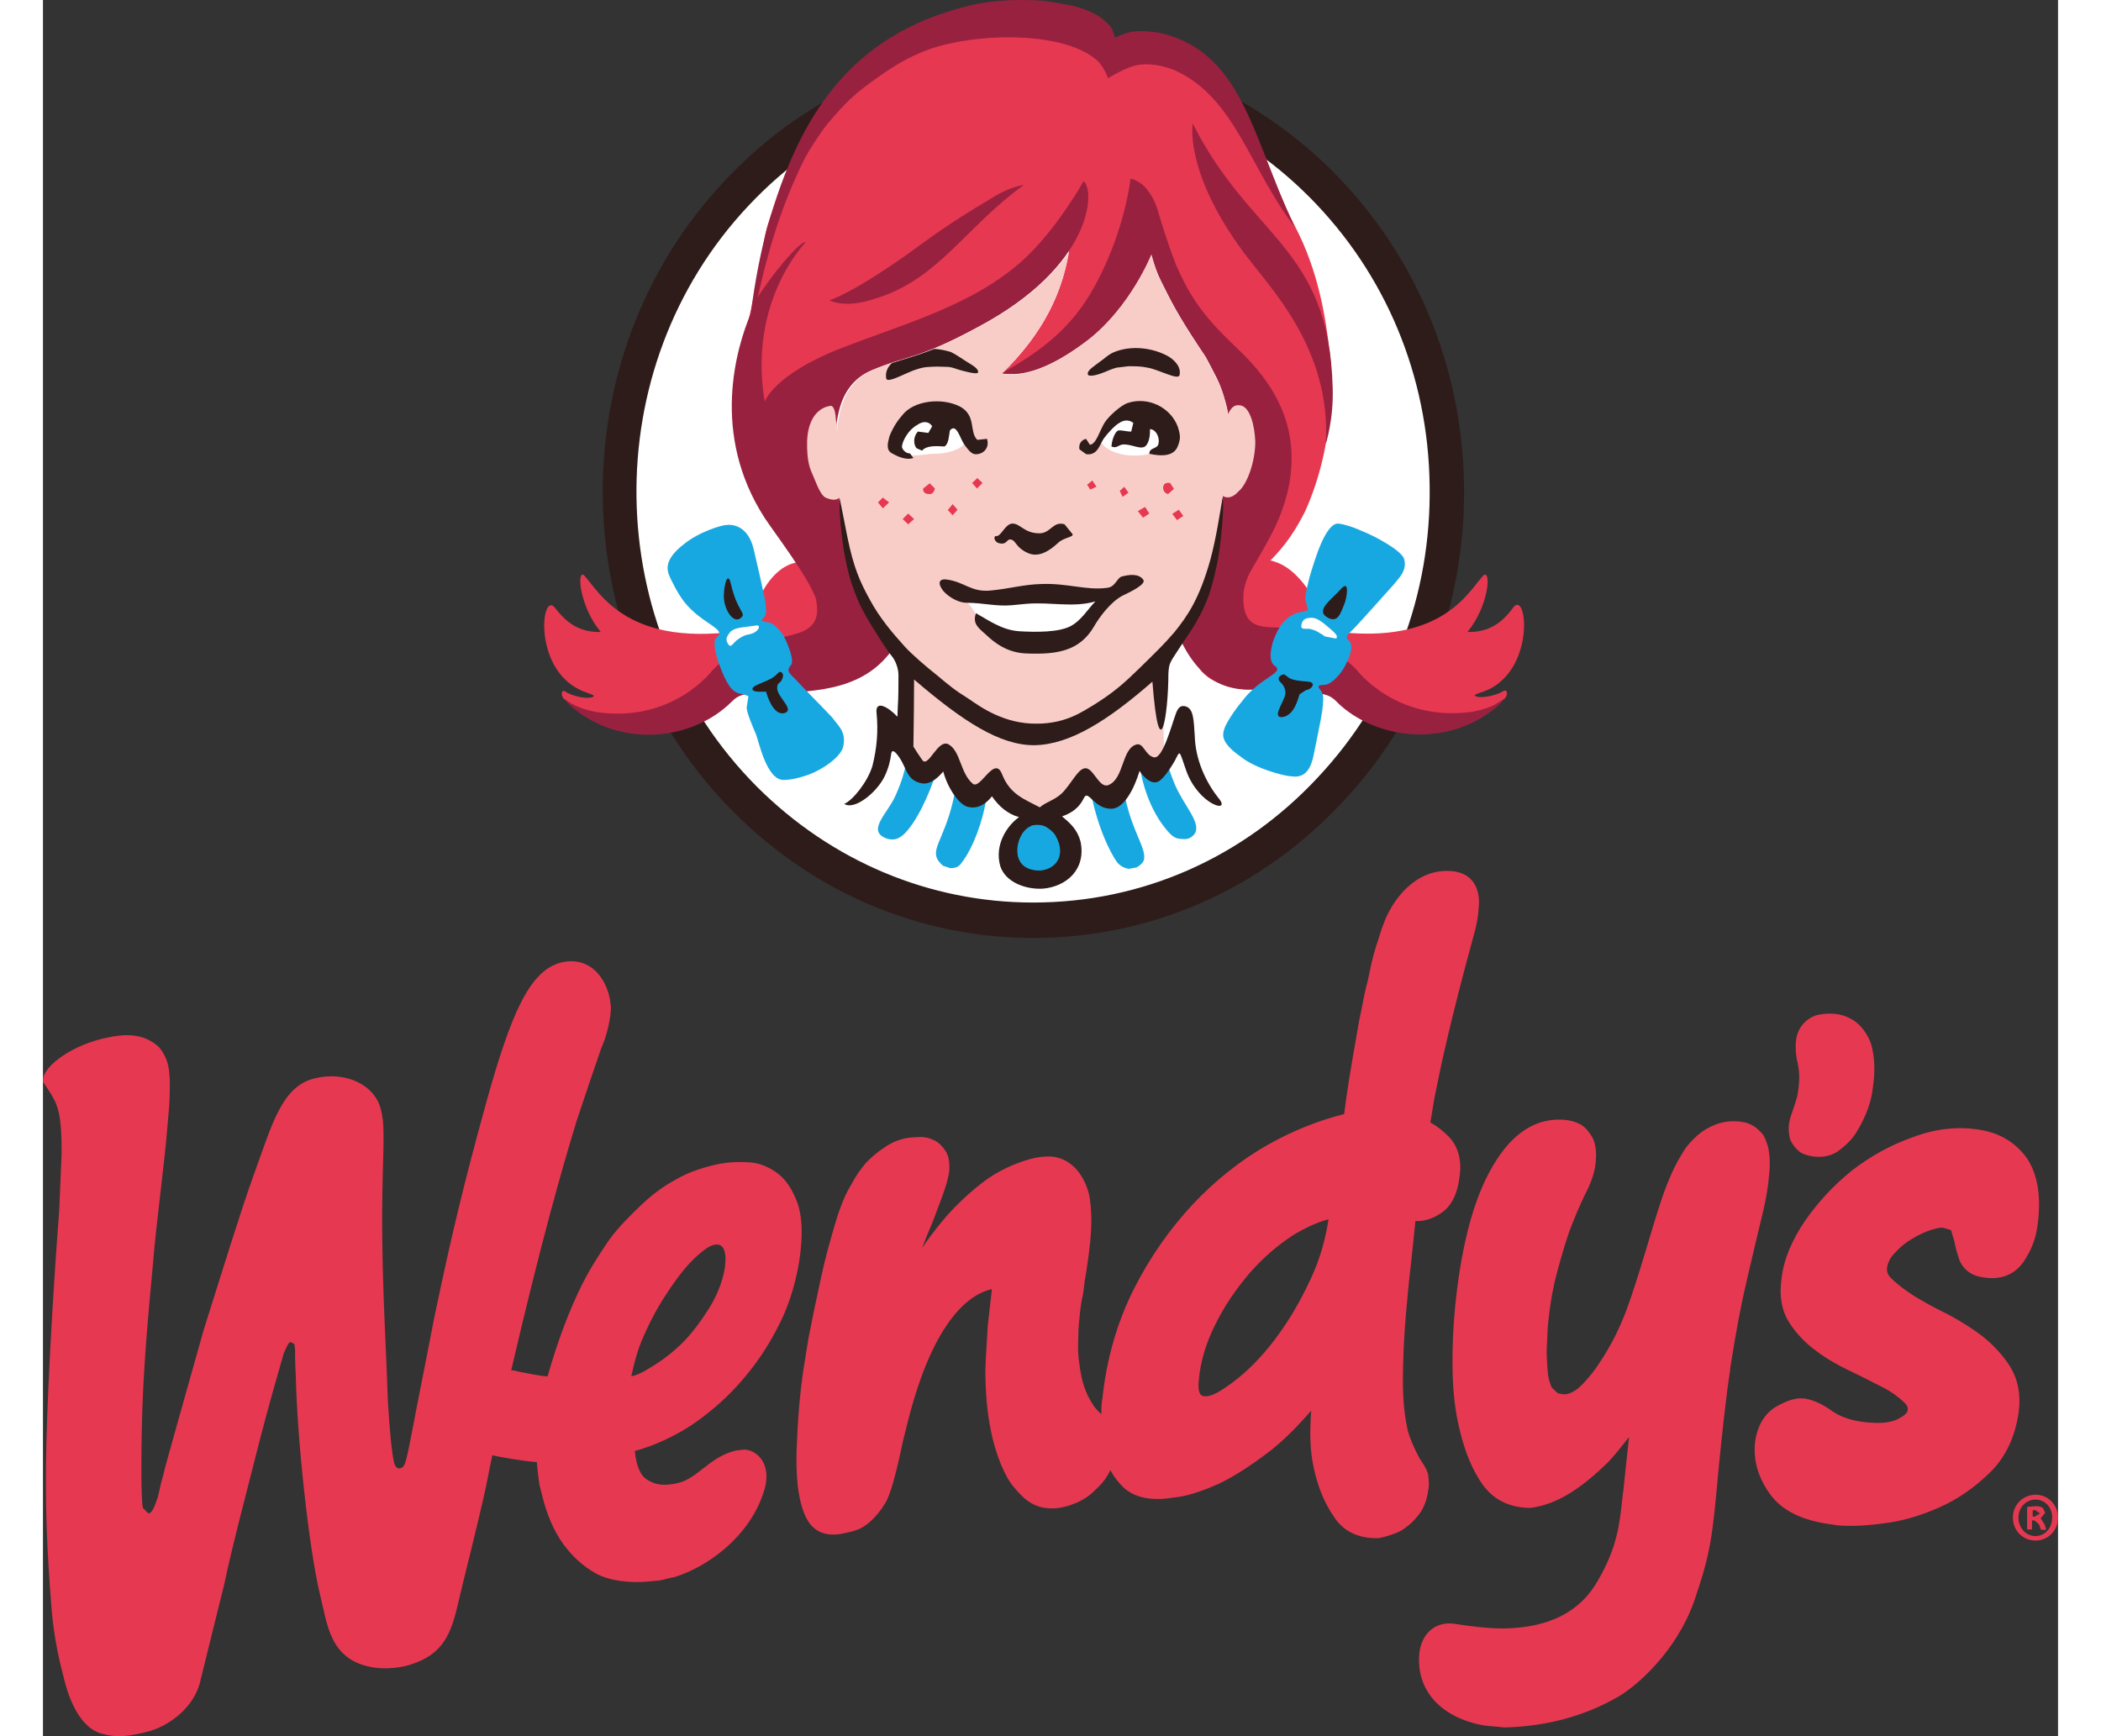
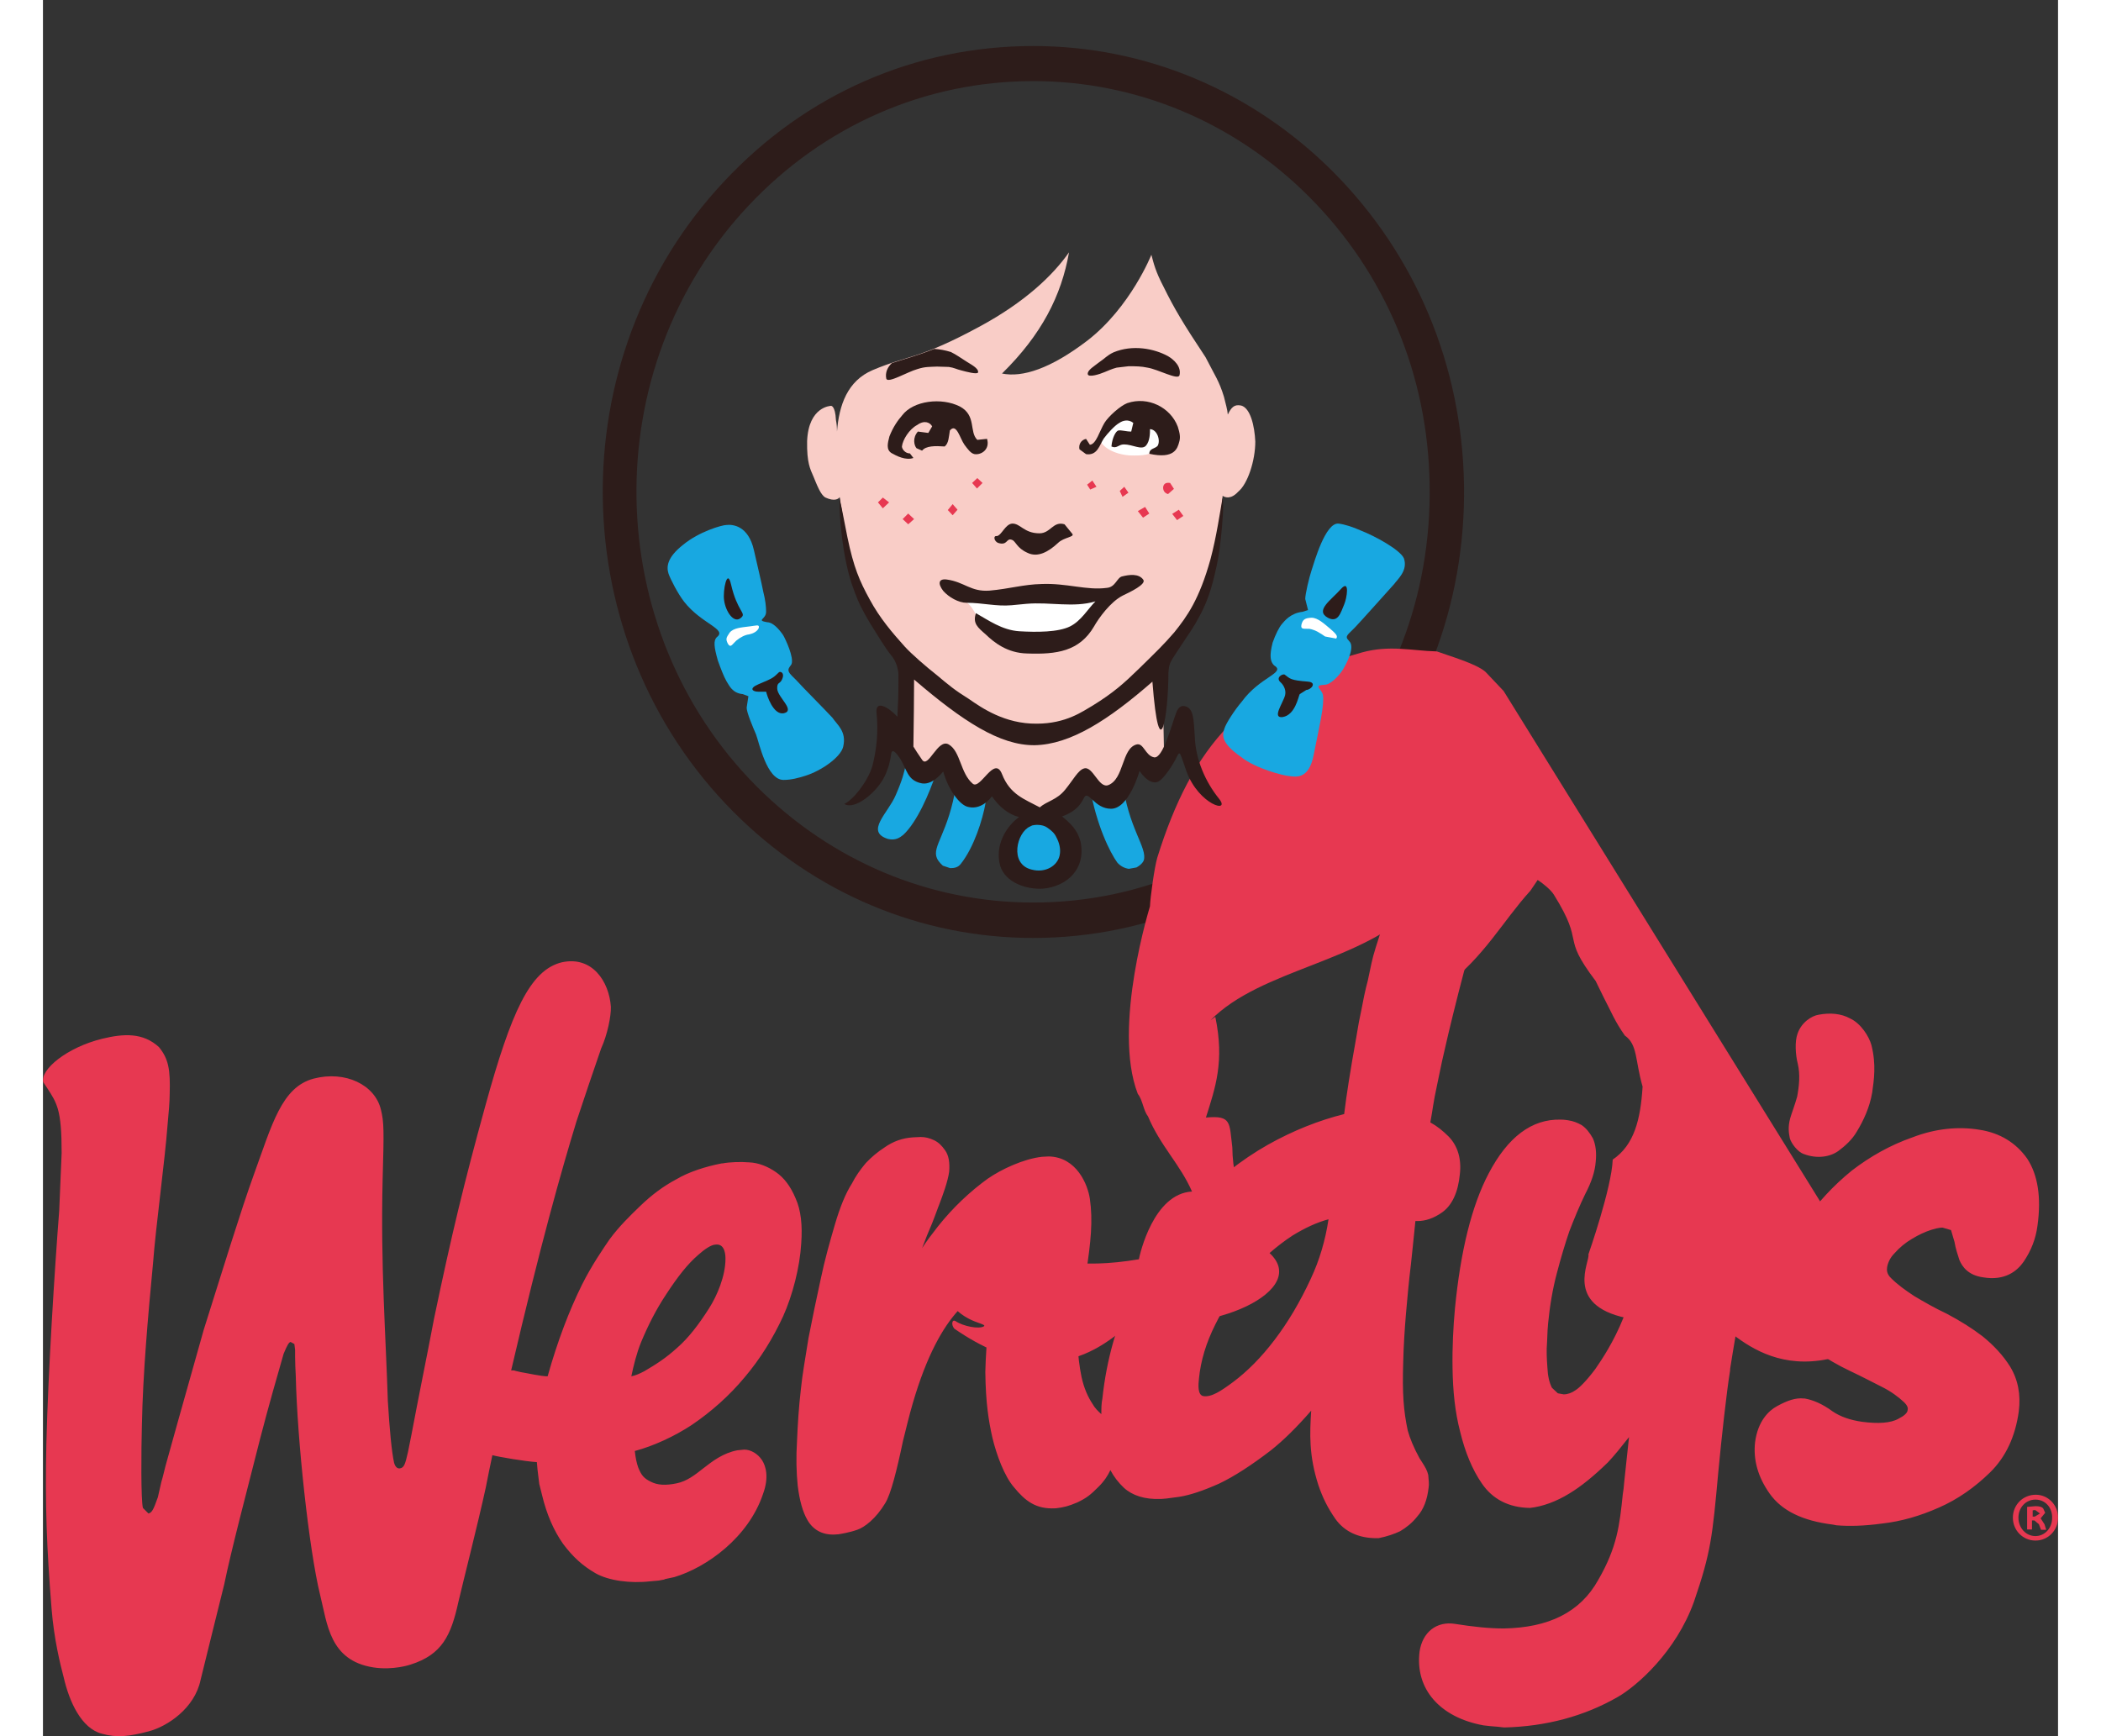
<svg xmlns="http://www.w3.org/2000/svg" xml:space="preserve" width="200" version="1.1" style="shape-rendering:geometricPrecision; text-rendering:geometricPrecision; image-rendering:optimizeQuality; fill-rule:evenodd; clip-rule:evenodd" viewBox="0 0 191.821 165.294">
  <rect x="0" y="0" width="191.821" height="165.294" fill="#333333" stroke="none" />
  <defs>
    <style type="text/css">
   
    .fil5 {fill:#F9CDC7}
    .fil0 {fill:#E73851}
    .fil4 {fill:#992140}
    .fil2 {fill:#2D1C1A}
    .fil3 {fill:#18A8E1}
    .fil1 {fill:white}
   
  </style>
  </defs>
  <g id="Layer_x0020_1">
    <g id="_854823248">
      <path class="fil0" d="M120.691 121.74c-1.026,2.217 -2.184,4.168 -3.472,5.854 -1.257,1.653 -2.58,2.976 -3.903,3.968 -1.157,0.859 -2.084,1.488 -2.877,1.355 -0.53,-0.133 -0.463,-1.058 -0.398,-1.653 0.165,-1.719 0.694,-3.439 1.555,-5.158 0.86,-1.754 1.95,-3.34 3.207,-4.828 1.257,-1.455 2.678,-2.68 4.134,-3.638 1.19,-0.728 2.315,-1.257 3.439,-1.555 -0.298,1.984 -0.86,3.903 -1.686,5.654zm13.789 -38.755l0 0c-3.307,-0.528 -5.687,2.084 -6.746,4.662 -0.363,0.894 -0.463,1.355 -0.859,2.547 -0.363,1.123 -0.496,1.95 -0.762,3.175 -0.231,0.827 -0.496,2.149 -0.594,2.711 -0.233,1.092 -0.265,1.258 -0.529,2.844 -0.298,1.621 -0.463,2.68 -0.696,4.101 -0.165,1.059 -0.296,1.952 -0.429,3.043 -2.382,0.595 -4.828,1.554 -7.242,2.909 -2.58,1.456 -5.026,3.407 -7.175,5.689 -2.184,2.348 -4.101,5.059 -5.656,8.167 -1.553,3.109 -2.545,6.581 -2.942,10.317 -0.1,0.464 -0.1,0.96 -0.1,1.488 -0.298,-0.263 -0.629,-0.594 -0.827,-0.957 -0.463,-0.696 -0.827,-1.523 -1.058,-2.58 -0.2,-0.959 -0.365,-2.182 -0.331,-3.142 0.033,-1.092 0.033,-1.753 0.131,-2.447 0.067,-0.794 0.165,-1.553 0.331,-2.248 0.068,-0.463 0.133,-0.861 0.165,-1.29l0.133 -0.761c0.463,-3.009 0.661,-5.025 0.363,-7.077 -0.198,-1.355 -1.256,-3.968 -3.901,-4.034l-0.661 0.033c-1.754,0.198 -3.87,1.19 -5.159,2.084 -1.688,1.222 -3.307,2.743 -4.729,4.529 -0.596,0.761 -1.125,1.456 -1.521,2.084 0.297,-0.794 0.628,-1.621 0.959,-2.382 0.199,-0.496 0.364,-0.957 0.562,-1.488l0.065 -0.165c0.431,-1.123 0.861,-2.315 0.992,-3.24 0.068,-0.86 -0.033,-1.556 -0.396,-2.052 -0.298,-0.429 -0.629,-0.759 -1.058,-0.957 -0.43,-0.2 -0.827,-0.298 -1.257,-0.298l-0.727 0.033c-1.026,0.065 -1.918,0.396 -2.712,0.959 -0.661,0.428 -1.256,0.925 -1.786,1.488 -0.529,0.628 -0.992,1.29 -1.323,1.951 -0.594,0.925 -1.123,2.215 -1.619,3.901 -0.463,1.588 -0.959,3.307 -1.357,5.226 -0.396,1.819 -0.792,3.703 -1.157,5.589 -0.296,1.884 -0.594,3.505 -0.727,4.893 -0.198,1.686 -0.298,3.307 -0.363,4.862 -0.1,1.586 -0.067,3.042 0.065,4.299 0.166,1.356 0.464,2.481 0.927,3.272 0.594,1.026 1.586,1.488 2.844,1.357l0.065 0c0.233,-0.034 1.06,-0.165 1.819,-0.43 0.696,-0.231 1.786,-1.057 2.68,-2.546 0.529,-0.861 1.09,-3.076 1.686,-5.919 0.165,-0.661 0.298,-1.225 0.429,-1.721 2.548,-10.217 6.185,-12.333 8.037,-12.731 -0.133,1.157 -0.266,2.282 -0.396,3.472 -0.067,1.488 -0.2,2.846 -0.233,4.399 0.033,3.009 0.331,4.73 0.661,6.218 0.398,1.687 1.157,3.736 2.084,4.795 1.057,1.288 2.082,2.082 3.901,1.984l0.068 0c0.794,-0.1 1.19,-0.2 2.049,-0.563 0.894,-0.429 1.258,-0.727 2.017,-1.488 0.564,-0.561 0.894,-1.091 1.125,-1.586 0.331,0.627 0.762,1.19 1.29,1.686 0.794,0.727 1.984,1.124 3.472,1.057l0.133 0c0.132,0 0.496,-0.033 1.653,-0.198 1.057,-0.165 2.315,-0.596 3.803,-1.258 1.455,-0.694 3.074,-1.751 4.893,-3.141 1.258,-0.992 2.547,-2.28 3.87,-3.803 -0.133,2.15 -0.233,4.266 0.694,7.11 0.396,1.157 0.859,2.117 1.621,3.209 0.859,1.19 2.182,1.819 3.901,1.819l0.2 0c0.827,-0.165 1.488,-0.398 2.05,-0.661 0.561,-0.331 1.157,-0.794 1.621,-1.39 0.628,-0.694 0.959,-1.619 1.09,-2.743 0.067,-0.363 0,-0.729 -0.033,-1.225 -0.098,-0.429 -0.298,-0.759 -0.529,-1.123l-0.298 -0.463c-0.561,-1.025 -0.925,-1.919 -1.125,-2.646 -0.396,-1.886 -0.529,-3.472 -0.429,-6.548 0.033,-1.456 0.132,-3.042 0.263,-4.597 0.133,-1.488 0.266,-3.042 0.464,-4.63 0.1,-1.057 0.232,-2.082 0.331,-3.174 0.033,-0.396 0.067,-0.727 0.1,-0.992l0.198 0c0.761,0 1.553,-0.264 2.348,-0.827 0.927,-0.661 1.521,-1.884 1.686,-3.638 0.165,-1.455 -0.198,-2.678 -1.057,-3.57 -0.529,-0.531 -1.092,-0.992 -1.754,-1.357 0.1,-0.594 0.2,-1.09 0.265,-1.586 0.1,-0.596 0.198,-1.157 0.298,-1.588l0.198 -0.959 0.165 -0.792c0,-0.068 1.057,-5.06 3.109,-12.533 0.363,-1.225 0.529,-2.149 0.561,-2.943 0.165,-1.19 -0.133,-3.109 -2.182,-3.472zm29.762 26.322l0 0c0.133,0.694 0.198,1.556 0.065,2.613 -0.065,0.992 -0.263,2.084 -0.529,3.274 0,0.065 -1.488,6.085 -2.082,8.961 -0.463,2.282 -0.761,4.101 -1.092,6.183l0 0.133c-0.331,2.017 -0.827,6.516 -1.125,9.69 -0.561,6.15 -0.694,7.606 -2.315,12.333 -1.719,4.795 -5.456,8.037 -7.242,9.061 -3.207,1.851 -6.844,2.811 -10.78,2.911l-0.065 0 -0.596 -0.068c-0.429,-0.033 -0.892,-0.065 -1.355,-0.131 -4.166,-0.761 -6.514,-3.472 -6.085,-7.011 0.265,-1.851 1.621,-2.944 3.407,-2.646 1.653,0.265 3.207,0.431 4.596,0.431 4.264,-0.068 7.275,-1.521 8.994,-4.597 1.819,-3.141 2.049,-5.258 2.348,-8.167 0.067,-0.365 0.1,-0.729 0.133,-1.125 0.165,-1.488 0.298,-2.878 0.463,-4.332 -0.729,0.925 -1.39,1.752 -2.017,2.413 -1.323,1.29 -2.547,2.282 -3.638,2.943 -1.29,0.794 -2.58,1.257 -3.77,1.388l-0.033 0c-1.984,-0.033 -3.539,-0.827 -4.564,-2.347 -0.892,-1.29 -1.588,-2.976 -2.05,-4.893 -0.496,-1.886 -0.696,-3.903 -0.728,-6.052 -0.033,-2.017 0.067,-3.968 0.232,-5.722 0.529,-5.421 1.586,-9.755 3.207,-12.829 1.819,-3.472 4.101,-5.193 6.845,-5.126 0.1,0 0.331,0 0.729,0.065 0.463,0.067 0.892,0.233 1.29,0.463 0.429,0.298 0.76,0.727 1.058,1.257 0.265,0.594 0.363,1.356 0.265,2.248 -0.067,0.894 -0.398,1.919 -0.992,3.043 -0.53,1.09 -1.026,2.28 -1.522,3.571 -0.396,1.157 -0.792,2.48 -1.19,4.001 -0.396,1.488 -0.662,3.076 -0.827,4.762 -0.033,0.265 -0.065,0.859 -0.098,1.786 -0.067,0.761 -0.034,1.521 0.033,2.414 0.033,0.76 0.165,1.388 0.428,1.917l0.564 0.529 0.561 0.1c0.363,0 0.761,-0.133 1.125,-0.396 0.331,-0.2 1.025,-0.862 1.884,-2.019 0.596,-0.859 1.754,-2.578 2.68,-4.893 0.462,-1.092 1.025,-2.844 1.619,-4.73 0.662,-2.117 1.819,-6.25 2.548,-8.002 0.428,-1.092 0.892,-2.052 1.455,-2.943 0.462,-0.827 1.323,-1.653 1.95,-2.084 0.992,-0.661 2.019,-0.992 3.209,-0.925 0.263,0 0.529,0.065 0.925,0.133 0.496,0.165 0.927,0.428 1.323,0.859 0.298,0.231 0.564,0.794 0.761,1.553zm2.049 -0.925l0 0c-0.098,-0.496 -0.198,-1.059 0.034,-1.918 0.098,-0.363 0.429,-1.223 0.661,-2.05 0.198,-1.059 0.296,-2.116 0.066,-3.108 -0.231,-0.894 -0.298,-2.149 -0.033,-2.878 0.363,-1.09 1.356,-1.719 2.017,-1.819 1.057,-0.198 2.117,-0.131 3.009,0.365 0.992,0.461 1.786,1.686 2.017,2.545 0.463,1.851 0.233,3.307 0.068,4.497 -0.233,1.39 -0.827,2.678 -1.455,3.704 -0.431,0.76 -1.125,1.389 -1.754,1.852 -0.759,0.561 -2.017,0.794 -3.307,0.298 -0.594,-0.2 -1.19,-1.027 -1.323,-1.488zm21.793 25.992l0 0c0.198,-1.588 -0.065,-3.009 -0.827,-4.266 -0.661,-1.057 -1.553,-2.017 -2.613,-2.876 -0.992,-0.761 -2.15,-1.488 -3.405,-2.149 -1.19,-0.563 -2.217,-1.158 -3.109,-1.688 -0.859,-0.561 -1.621,-1.123 -2.182,-1.686 -0.464,-0.429 -0.431,-0.827 -0.398,-1.057 0.068,-0.431 0.298,-0.927 0.696,-1.323 0.496,-0.563 1.058,-1.025 1.686,-1.39 0.594,-0.363 1.223,-0.661 1.851,-0.859 0.727,-0.231 1.057,-0.198 1.057,-0.198l0.794 0.231 0.331 1.125c0.1,0.629 0.298,1.19 0.464,1.72 0.265,0.627 0.827,1.454 2.249,1.653 2.115,0.364 3.272,-0.628 3.869,-1.488 0.694,-1.027 1.157,-2.15 1.323,-3.473 0.363,-2.646 0.033,-4.795 -0.992,-6.35 -1.058,-1.488 -2.58,-2.447 -4.564,-2.743 -2.017,-0.331 -4.199,-0.1 -6.348,0.727 -2.084,0.727 -4.034,1.819 -5.787,3.174 -1.754,1.423 -3.242,3.043 -4.432,4.762 -1.29,1.884 -2.05,3.737 -2.248,5.522 -0.233,1.588 0,3.011 0.727,4.168 0.661,1.025 1.521,1.95 2.58,2.711 0.958,0.727 2.05,1.355 3.24,1.918 1.125,0.529 2.117,1.058 3.043,1.521 0.86,0.428 1.554,0.959 2.05,1.421 0.43,0.398 0.396,0.661 0.363,0.761 0,0.265 -0.331,0.561 -0.859,0.827 -0.762,0.43 -1.952,0.496 -3.472,0.298 -1.157,-0.165 -2.084,-0.496 -2.811,-0.992 -0.992,-0.729 -1.885,-1.092 -2.646,-1.225l-0.066 0c-0.794,-0.098 -1.62,0.2 -2.58,0.729 -0.794,0.429 -1.819,1.421 -2.084,3.405 -0.198,1.688 0.265,3.342 1.39,4.928 1.157,1.621 3.108,2.58 6.018,2.943l0.331 0.065c1.224,0.1 2.613,0.068 4.332,-0.165 1.819,-0.198 3.637,-0.727 5.424,-1.521 1.819,-0.794 3.439,-1.952 4.862,-3.34 1.521,-1.488 2.413,-3.439 2.744,-5.819zm-124.668 -9.823l0 0c-0.992,1.556 -1.951,2.811 -3.009,3.738 -1.157,1.057 -2.084,1.621 -3.141,2.249 -0.496,0.264 -0.892,0.429 -1.258,0.496 0.2,-0.959 0.496,-2.184 0.927,-3.242 0.661,-1.588 1.422,-3.109 2.414,-4.597 1.123,-1.719 2.05,-2.876 3.009,-3.703 0.628,-0.564 1.223,-0.96 1.62,-0.992 0.992,-0.165 0.992,1.09 0.992,1.355 0,1.621 -0.794,3.505 -1.555,4.695zm6.35 -12.962l0 0c0.76,0.529 1.389,1.323 1.885,2.513 0.496,1.092 0.661,2.547 0.529,4.299 -0.133,2.249 -0.827,4.928 -1.719,6.912 -0.959,2.084 -2.183,4.068 -3.671,5.82 -1.455,1.754 -3.176,3.274 -5.027,4.532 -1.653,1.09 -3.67,2.017 -5.424,2.48 0.068,0.627 0.165,1.123 0.331,1.587 0.298,0.728 0.53,1.024 1.225,1.355 0.594,0.298 1.355,0.365 2.447,0.133 0.958,-0.198 1.719,-0.794 2.513,-1.421 0.892,-0.696 1.884,-1.455 3.239,-1.72l0.661 -0.065c0.629,0 1.29,0.396 1.688,0.992 0.364,0.561 0.695,1.621 0.098,3.24 -1.388,4.133 -5.356,6.979 -8.432,7.904l-0.925 0.198 -0.034 0.034 -0.363 0.066 -0.165 0.033 -0.76 0.067c-1.984,0.231 -4.035,-0.067 -5.258,-0.761 -1.258,-0.727 -2.15,-1.553 -3.076,-2.778 -0.892,-1.256 -1.586,-2.844 -2.017,-4.662l-0.265 -1.057 -0.098 -0.794 -0.068 -0.564 -0.065 -0.727c-1.092,-0.066 -3.638,-0.496 -4.234,-0.661 -0.198,0.96 -0.428,2.017 -0.627,3.076 -0.761,3.505 -2.15,8.929 -2.612,10.913 -0.694,3.141 -1.521,4.993 -4.564,5.952 0,0 -1.621,0.561 -3.537,0.263 -4.166,-0.661 -4.366,-4.133 -5.06,-6.912 -1.057,-4.299 -2.182,-14.781 -2.315,-20.833 -0.033,-0.661 -0.065,-1.255 -0.065,-1.884l0 -0.596 -0.068 -0.561 -0.363 -0.198c-0.165,0.033 -0.331,0.331 -0.661,1.124 -0.496,1.719 -1.455,5.059 -2.215,8.002 -1.257,4.96 -2.778,10.715 -3.439,13.954 -0.762,3.011 -1.488,6.052 -2.25,9.094 -0.561,2.713 -3.174,4.432 -4.926,4.895 -1.886,0.496 -3.043,0.629 -4.464,0.231 -1.951,-0.496 -3.108,-3.042 -3.638,-5.356 -0.331,-1.257 -0.926,-3.638 -1.157,-6.548 -0.463,-5.787 -0.628,-9.853 -0.496,-15.708 0.165,-6.779 0.792,-16.665 1.223,-22.189 0.065,-1.851 0.165,-3.67 0.231,-5.489 0,-2.017 -0.098,-3.274 -0.363,-4.199 -0.231,-0.761 -0.496,-1.192 -0.992,-1.952l-0.396 -0.596c-0.298,-1.19 2.247,-3.307 5.622,-4.133 2.049,-0.496 3.868,-0.594 5.389,0.794 0.927,1.125 1.092,2.182 1.026,4.432 0,0.759 -0.1,1.884 -0.2,2.943 -0.263,3.505 -1.123,9.688 -1.388,13.227 -0.463,4.893 -0.959,10.35 -1.058,15.377 -0.067,2.445 -0.1,7.143 0.098,7.902l0.529 0.53c0.331,-0.1 0.463,-0.331 0.894,-1.555l0.331 -1.456c0.165,-0.529 0.263,-1.025 0.396,-1.521 0,0 1.984,-7.143 3.638,-12.962 1.786,-5.655 3.572,-11.476 4.762,-14.748 1.753,-4.83 2.646,-8.335 5.687,-9.161 3.044,-0.794 5.855,0.596 6.416,2.943 0.298,1.19 0.298,1.984 0.165,6.679 -0.198,8.235 0.298,14.75 0.496,21.066 0.165,2.711 0.363,4.827 0.596,5.885 0.132,0.464 0.363,0.564 0.561,0.53 0.398,-0.067 0.496,-0.398 0.761,-1.555 0.098,-0.529 0.231,-1.125 0.331,-1.653 0.694,-3.703 1.455,-7.373 2.15,-11.045 1.686,-8.067 2.843,-12.862 4.893,-20.302 2.447,-8.863 4.234,-12.896 7.275,-13.626 2.878,-0.629 4.499,1.819 4.664,4.234 0.033,0.859 -0.331,2.678 -0.926,3.968 -0.794,2.315 -1.588,4.63 -2.348,6.944 -1.455,4.762 -3.407,11.639 -6.218,23.709l0.266 0c0.065,0.033 0.231,0.067 0.661,0.165 0.628,0.1 1.917,0.398 2.545,0.398 0.96,-3.407 2.051,-6.25 3.274,-8.73 0.926,-1.851 2.049,-3.472 2.613,-4.299 0.925,-1.258 1.984,-2.282 2.909,-3.174 1.092,-1.06 2.25,-1.919 3.44,-2.547 1.157,-0.694 2.778,-1.223 4.332,-1.521l0.068 0c0.727,-0.133 1.719,-0.165 2.546,-0.1 0.894,0.034 1.786,0.398 2.547,0.927z" />
      <path class="fil0" d="M189.374 144.392l0.231 0 0.496 -0.296 -0.462 -0.331 -0.232 0.033 0 0.594 -0.033 0zm-0.033 1.225l0 0 -0.463 0 0 -2.15 0.794 -0.068c0.396,0 0.594,0.068 0.727,0.2l0.198 0.429 -0.429 0.529 0.363 0.563 0.165 0.528 -0.496 0 -0.198 -0.528 -0.431 -0.364 -0.231 0 0 0.86zm0.331 -2.844l0 0c0.925,0 1.621,0.76 1.586,1.752 0,0.959 -0.694,1.721 -1.586,1.721 -0.927,0 -1.621,-0.794 -1.621,-1.754 0,-0.959 0.694,-1.719 1.621,-1.719zm0.033 -0.463l0 0c1.157,0 2.117,0.959 2.117,2.182 0,1.223 -0.96,2.182 -2.15,2.182 -1.19,0 -2.15,-0.959 -2.15,-2.182 0,-1.223 0.959,-2.182 2.182,-2.182z" />
-       <path class="fil1" d="M133.718 46.94c0,22.454 -17.559,40.674 -39.284,40.674 -21.693,0 -39.254,-18.22 -39.254,-40.674 0,-22.487 17.561,-40.674 39.254,-40.674 21.725,0 39.284,18.188 39.284,40.674z" />
      <path class="fil2" d="M94.269 7.721c-10.284,0 -19.941,4.231 -27.116,11.872 -14.518,15.442 -14.154,40.276 0.794,55.29 7.11,7.11 16.435,11.045 26.323,11.045 10.316,0 19.939,-4.234 27.083,-11.905 7.043,-7.508 10.813,-17.361 10.648,-27.811 -0.133,-10.451 -4.199,-20.172 -11.441,-27.447 -7.077,-7.109 -16.436,-11.045 -26.289,-11.045zm0 81.579l0 0c-10.714,0 -20.833,-4.266 -28.539,-12.003 -16.236,-16.303 -16.633,-43.254 -0.892,-60.019 7.771,-8.335 18.22,-12.897 29.431,-12.897 10.714,0 20.833,4.264 28.537,11.97 7.871,7.904 12.303,18.486 12.468,29.861 0.165,11.309 -3.936,22.056 -11.574,30.158 -7.771,8.332 -18.255,12.929 -29.431,12.929z" />
-       <path class="fil0" d="M139.044 65.789c-0.761,0.464 -2.282,0.761 -2.713,0.464 -0.264,-0.133 0.662,-0.298 1.455,-0.694 4.233,-2.249 3.472,-9.259 2.215,-7.771 -0.892,1.223 -2.115,2.446 -4.397,2.381 2.049,-2.513 2.282,-5.985 1.521,-5.391 -1.488,1.588 -4.068,7.044 -15.443,5.16 0.296,-0.398 0.694,-0.794 1.058,-1.192 -0.596,-0.331 -1.19,-0.925 -1.786,-1.819 -1.752,-2.844 -3.207,-3.34 -4.101,-3.57 1.456,-1.455 2.447,-2.976 3.307,-4.697 2.944,-6.514 2.613,-13.591 2.282,-15.475 -0.331,-2.878 -1.025,-7.375 -3.24,-11.607 -2.48,-4.762 -4.894,-13.493 -13.262,-16.404 -1.686,-0.098 -2.578,0 -4.066,0.661l-1.721 -1.819c-0.892,-0.792 -3.472,-1.521 -4.63,-1.949 -2.413,-0.068 -4.497,-0.629 -7.142,0.098 -11.176,3.142 -16.171,8.928 -19.478,19.543 -0.263,0.894 -0.661,3.738 -0.694,4.63 0.1,-0.296 -3.637,11.444 -1.157,17.857 0.464,0.564 0.529,1.588 0.96,2.117 1.19,2.844 3.076,4.597 4.199,7.177 -3.67,0.198 -4.96,5.952 -5.058,6.449 -11.509,1.949 -14.154,-3.572 -15.642,-5.16 -0.694,-0.627 -0.496,2.878 1.588,5.391 -2.282,0.065 -3.472,-1.157 -4.399,-2.348 -1.256,-1.455 -2.017,5.554 2.249,7.771 0.794,0.428 1.686,0.561 1.455,0.727 -0.463,0.298 -1.984,0 -2.712,-0.496 -0.331,-0.198 -0.429,0.363 -0.099,0.729 10.946,7.538 16.004,-0.729 17.692,-0.992 6.051,1.784 16.798,-2.646 12.036,-6.449 -1.288,-2.084 -3.24,-5.689 -3.272,-9.822 -0.298,-2.347 -0.035,-3.075 -2.514,-2.843 0.894,-2.844 1.786,-5.324 0.894,-9.59l-0.463 0.331c4.86,-4.928 14.485,-5.489 19.741,-10.913 0.696,-1.223 3.407,-1.621 4.036,-2.911 -0.596,4.431 -2.513,8.367 -6.481,12.235 0,0 2.776,0 4.993,-1.619 3.77,-2.81 5.521,-6.217 8.167,-9.128l0.694 -1.025c0.431,0.266 1.29,0.96 1.555,1.423 3.041,4.893 0.561,3.703 3.968,8.2l0.727 1.488c0.761,1.455 1.092,2.349 2.051,3.705 1.223,0.859 0.958,2.315 1.687,4.86 -0.199,3.142 -0.794,5.556 -2.844,6.944 -0.1,2.712 -2.315,9.029 -2.315,9.029 0.198,0.628 -2.349,4.795 3.603,6.05 1.588,0.331 3.968,0 5.987,-0.396 0.166,-1.323 0.595,-2.613 1.256,-3.803 -0.065,0.396 -0.098,0.761 -0.098,1.157 0,1.092 0.231,2.117 0.562,3.109l0.198 -0.068c1.653,0.233 6.681,8.533 17.692,0.992 0.363,-0.396 0.232,-0.925 -0.098,-0.727z" />
-       <path class="fil3" d="M107.76 74.718c-0.428,-1.092 -0.759,-1.819 -0.727,-2.811l-0.464 -0.396 0.033 1.123 -1.95 -0.792c-0.165,0.263 -0.265,0.661 -0.232,1.222 0.629,3.803 2.347,5.754 2.811,6.25 0.463,0.496 0.827,0.561 1.258,0.561 0.463,0.067 0.827,-0.098 1.124,-0.464 0.727,-1.025 -0.992,-2.678 -1.853,-4.695z" />
+       <path class="fil0" d="M139.044 65.789l-1.721 -1.819c-0.892,-0.792 -3.472,-1.521 -4.63,-1.949 -2.413,-0.068 -4.497,-0.629 -7.142,0.098 -11.176,3.142 -16.171,8.928 -19.478,19.543 -0.263,0.894 -0.661,3.738 -0.694,4.63 0.1,-0.296 -3.637,11.444 -1.157,17.857 0.464,0.564 0.529,1.588 0.96,2.117 1.19,2.844 3.076,4.597 4.199,7.177 -3.67,0.198 -4.96,5.952 -5.058,6.449 -11.509,1.949 -14.154,-3.572 -15.642,-5.16 -0.694,-0.627 -0.496,2.878 1.588,5.391 -2.282,0.065 -3.472,-1.157 -4.399,-2.348 -1.256,-1.455 -2.017,5.554 2.249,7.771 0.794,0.428 1.686,0.561 1.455,0.727 -0.463,0.298 -1.984,0 -2.712,-0.496 -0.331,-0.198 -0.429,0.363 -0.099,0.729 10.946,7.538 16.004,-0.729 17.692,-0.992 6.051,1.784 16.798,-2.646 12.036,-6.449 -1.288,-2.084 -3.24,-5.689 -3.272,-9.822 -0.298,-2.347 -0.035,-3.075 -2.514,-2.843 0.894,-2.844 1.786,-5.324 0.894,-9.59l-0.463 0.331c4.86,-4.928 14.485,-5.489 19.741,-10.913 0.696,-1.223 3.407,-1.621 4.036,-2.911 -0.596,4.431 -2.513,8.367 -6.481,12.235 0,0 2.776,0 4.993,-1.619 3.77,-2.81 5.521,-6.217 8.167,-9.128l0.694 -1.025c0.431,0.266 1.29,0.96 1.555,1.423 3.041,4.893 0.561,3.703 3.968,8.2l0.727 1.488c0.761,1.455 1.092,2.349 2.051,3.705 1.223,0.859 0.958,2.315 1.687,4.86 -0.199,3.142 -0.794,5.556 -2.844,6.944 -0.1,2.712 -2.315,9.029 -2.315,9.029 0.198,0.628 -2.349,4.795 3.603,6.05 1.588,0.331 3.968,0 5.987,-0.396 0.166,-1.323 0.595,-2.613 1.256,-3.803 -0.065,0.396 -0.098,0.761 -0.098,1.157 0,1.092 0.231,2.117 0.562,3.109l0.198 -0.068c1.653,0.233 6.681,8.533 17.692,0.992 0.363,-0.396 0.232,-0.925 -0.098,-0.727z" />
      <path class="fil3" d="M87.953 76.008l-1.026 -1.258c-0.727,4.597 -2.347,5.82 -1.819,6.977 0.166,0.366 0.563,0.696 0.563,0.696l0.694 0.231c0.396,0 0.761,-0.066 1.025,-0.431 1.224,-1.553 2.051,-4.133 2.348,-5.819l0 -1.057 -1.784 0.661z" />
      <path class="fil3" d="M84.414 73.826l-1.719 -0.431 -0.198 -1.092 -0.365 0.531c-0.165,0.727 -0.296,1.355 -0.958,2.876 -0.728,1.719 -2.943,3.472 -0.728,4.166 0.728,0.165 1.125,-0.133 1.455,-0.396 1.323,-1.225 2.513,-4.036 3.076,-5.754l0.199 -0.959 -0.762 1.06z" />
      <path class="fil3" d="M101.676 76.04l-2.018 -1.092c0.628,3.638 1.919,6.218 2.613,7.177 0.298,0.331 0.661,0.529 1.092,0.594l0.727 -0.131c0,0 0.529,-0.265 0.694,-0.661 0.398,-1.192 -1.521,-3.141 -2.017,-7.573l-1.09 1.686z" />
      <path class="fil3" d="M93.64 83.15c2.117,0.561 4.034,-1.125 4.034,-1.686 0.035,-0.431 -1.057,-2.249 -1.488,-2.678 -0.231,-0.233 -1.123,-0.894 -2.28,-0.463 -0.661,0.231 -1.918,1.553 -1.886,2.743 0.067,1.06 1.621,2.084 1.621,2.084z" />
-       <path class="fil4" d="M79.256 28.422c5.985,-1.819 8.498,-6.747 14.119,-10.812 -0.958,0.131 -2.115,0.661 -2.909,1.157 -4.73,2.811 -6.218,4.034 -8.432,5.622 -2.25,1.554 -5.093,3.438 -7.143,4.199 -0.034,0 1.421,0.859 4.365,-0.165zm27.05 -25.297l0 0c7.804,1.819 8.664,9.457 12.83,18.453 -4.299,-5.589 -5.622,-12.203 -11.309,-14.848 -1.025,-0.431 -2.645,-0.86 -4.068,-0.431 -0.992,0.298 -2.38,1.157 -2.38,1.157 0,0 -0.331,-1.09 -1.092,-1.751 -2.909,-2.515 -10.086,-2.645 -14.946,-1.323 -2.217,0.626 -4.036,1.686 -5.622,2.81 -2.58,1.784 -3.34,2.611 -5.06,4.63 -0.827,1.058 -1.752,2.513 -2.149,3.272 -1.553,3.141 -3.075,6.944 -4.464,13.195 1.224,-1.984 4.035,-5.424 4.564,-5.224 0,0 -5.524,5.555 -3.903,15.177 0,0 0.827,-2.578 7.275,-5.091 6.481,-2.515 12.566,-4.101 17.361,-8.433 3.174,-2.91 5.722,-7.475 5.722,-7.475 1.124,0.927 0.859,8.069 -9.988,13.856 -5.852,3.174 -6.779,2.713 -10.217,4.166 -3.406,1.455 -3.572,5.391 -3.374,8.831 -0.065,2.678 0.463,3.405 0.894,8.73 0.627,1.421 0.892,2.546 0.892,3.405 0.827,1.721 1.719,2.646 3.737,5.391 -2.612,3.936 -7.077,4.332 -12.104,4.332 -2.876,0 -2.876,0.464 -3.735,1.223 -3.803,3.407 -10.549,4.036 -15.114,-0.131l-0.529 -0.596c0.894,0.761 2.017,1.125 3.242,1.355 7.208,1.025 10.945,-3.968 10.945,-3.968 4.529,-4.762 10.978,-1.621 9.855,-6.877 -0.827,-2.184 -3.902,-6.185 -4.862,-7.641 -5.191,-8.034 -2.678,-16.269 -1.323,-19.476 0.363,-2.976 0.992,-6.085 1.588,-8.267 3.074,-10.748 7.936,-18.122 18.782,-20.933 2.845,-0.761 5.821,-0.694 7.573,-0.561 1.423,0.263 4.399,0.461 6.019,2.149 0.296,0.264 0.562,0.695 0.694,1.356 1.521,-0.729 2.413,-0.729 4.266,-0.463zm7.936 20.833l0 0c2.446,3.34 8.432,9.159 7.869,18.32 0,0 0.762,-2.315 0.662,-5.358 -0.363,-13.491 -7.704,-14.054 -13.326,-25.165 0,0 -0.827,4.564 4.795,12.203zm24.967 42.493l0 0 -0.496 0.561c-4.564,4.168 -11.343,3.54 -15.178,0.165 -0.629,-0.561 -0.794,-0.992 -2.084,-1.157 -0.463,-1.09 -0.727,-2.28 -0.727,-3.537 0,-0.396 0.065,-0.761 0.098,-1.157 -0.529,0.959 -0.925,1.952 -1.123,3.009l-0.496 0.298c-5.491,2.215 -8.798,0.727 -10.913,-3.703l1.488 -2.117c0.429,-0.992 1.784,-3.968 2.15,-8.037 0.627,-5.389 0.594,-6.614 0.792,-7.936 0.266,-2.579 0.266,-3.24 -0.296,-5.058 -0.463,-1.523 -0.827,-2.052 -1.72,-3.77 -2.15,-3.209 -2.976,-4.63 -4.001,-6.714 -0.761,-1.456 -0.927,-2.182 -1.19,-3.042 0,0 -1.984,4.993 -6.052,8.134 -3.472,2.646 -6.183,3.537 -8.167,3.142 3.009,-1.754 6.117,-3.703 8.432,-7.606 3.207,-5.424 3.803,-10.913 3.803,-10.913 0,0 0.198,-0.033 0.859,0.363 0.496,0.298 1.388,1.258 1.819,2.943 0.198,0.629 0.892,3.009 1.686,4.96 1.521,3.472 2.911,5.158 5.985,8.069 2.944,2.844 5.822,6.844 4.762,12.731 -0.661,3.439 -2.117,5.554 -3.77,8.465 -0.529,1.125 -0.694,1.952 -0.561,3.141 0.43,3.142 3.472,1.455 7.242,2.414 -0.265,0.364 -0.496,0.695 -0.729,1.158 1.423,0.428 2.911,1.123 4.234,2.513 0,0 3.737,4.993 10.945,4.001 1.19,-0.198 2.315,-0.596 3.208,-1.323z" />
      <path class="fil5" d="M114.043 38.607c-0.661,-0.132 -0.924,0.199 -1.255,0.86 -0.033,-0.463 -0.198,-0.992 -0.364,-1.686 -0.463,-1.523 -0.861,-2.019 -1.753,-3.77 -2.15,-3.242 -2.976,-4.63 -4.001,-6.714 -0.761,-1.456 -0.927,-2.182 -1.157,-3.042 0,0 -1.984,4.993 -6.085,8.167 -3.505,2.678 -6.183,3.539 -8.134,3.141 3.77,-3.703 5.654,-7.408 6.381,-11.541 -1.554,2.217 -4.199,4.73 -8.465,7.045 -5.852,3.174 -6.779,2.711 -10.219,4.166 -2.413,1.024 -3.207,3.339 -3.405,5.854 0,-0.431 -0.033,-0.761 -0.1,-1.092 -0.065,-1.389 -0.464,-1.355 -0.464,-1.355 0,0 -2.15,0.033 -2.28,3.372 -0.034,2.052 0.296,2.646 0.595,3.34 0.331,0.794 0.694,1.786 1.157,2.019 0.859,0.396 1.225,0.131 1.356,-0.035l0.034 0.298 0.033 0.298 0.098 0.464c0.661,4.464 1.29,7.175 2.415,8.861l0.265 0.696c0.264,0.461 0.462,0.826 0.694,1.19 0.727,0.594 1.124,1.19 1.19,1.751l0.133 0.2 0.429 0.562 0 0.065 0.298 0.331c0.463,0.496 0.927,0.927 1.355,1.258l-0.263 8.697 0.263 1.421 1.688 0.431 0.827 -1.125 2.744 3.274 2.415 -0.859c0,0 0.561,0.263 1.025,0.694 0.496,0.429 3.505,1.819 3.505,1.819l1.39 -0.563 1.752 -1.355 0.728 -1.29 2.909 1.588 2.778 -4.299 2.182 0.892 -0.198 -9.853 0.794 -0.927c0.827,-0.959 1.786,-2.017 2.513,-3.141l0.065 -0.198 0.034 -0.066 0.066 -0.2 0.065 -0.098 0.068 -0.198 0.065 -0.166 0.067 -0.165 0.099 -0.233 0.067 -0.165 0.098 -0.263 0.067 -0.166 0.098 -0.298 0.067 -0.165 0.098 -0.331 0.033 -0.199 0.133 -0.331 0.067 -0.165 0.098 -0.365 0.033 -0.198 0.1 -0.396 0.033 -0.233 0.1 -0.396 0.033 -0.231 0.1 -0.43 0.033 -0.231 0.098 -0.43 0.035 -0.266 0.065 -0.496 0.033 -0.198 0.067 -0.759c0.165,-1.423 0.296,-2.548 0.364,-3.473 0.231,0.166 0.794,0.364 1.488,-0.398 0.892,-0.727 1.621,-2.944 1.621,-4.762 -0.067,-1.488 -0.463,-3.207 -1.357,-3.438z" />
      <path class="fil3" d="M68.839 58.249c0,-0.462 -0.066,-1.123 -0.265,-1.884 -0.231,-1.157 -0.429,-1.919 -0.892,-3.968 -0.529,-2.38 -2.05,-2.48 -2.613,-2.415 -0.429,0 -2.613,0.629 -4.133,1.886 -1.553,1.223 -1.586,2.117 -1.388,2.743 0.165,0.496 0.892,1.919 1.488,2.68 1.653,2.115 4.133,2.611 3.108,3.372 -0.331,0.331 -0.265,0.927 0.098,2.215 0.298,0.827 0.563,1.522 0.827,1.984 0.266,0.398 0.529,1.125 1.555,1.225l0.529 0.198 -0.166 1.092c0,0.462 0.594,1.852 0.892,2.546 0.298,0.794 1.025,4.332 2.613,4.332 0.761,0 1.456,-0.198 2.084,-0.396 1.488,-0.464 3.372,-1.754 3.603,-2.778 0.331,-1.455 -0.561,-2.05 -1.025,-2.745 -0.859,-0.925 -2.844,-2.909 -3.405,-3.537l-0.463 -0.464c-0.564,-0.561 -0.265,-0.727 -0.033,-1.09 0.264,-0.629 -0.563,-2.382 -0.794,-2.778 -0.364,-0.529 -0.959,-1.225 -1.521,-1.225 -1.092,-0.198 -0.1,-0.263 -0.1,-0.992z" />
      <path class="fil2" d="M68.078 65.16c1.522,-0.629 1.455,-0.661 1.984,-1.157 0.165,-0.133 0.629,0.1 0.233,0.794 -0.165,0.298 -0.431,0.165 -0.398,0.794 0.067,0.827 1.754,2.049 0.629,2.315 -1.024,0.198 -1.621,-1.754 -1.686,-2.052l-0.761 0c-0.496,0 -0.924,-0.296 0,-0.694z" />
      <path class="fil2" d="M64.838 57.126c0.132,1.09 0.959,2.348 1.653,1.653 0.463,-0.43 -0.398,-0.563 -0.992,-3.141 -0.364,-1.621 -0.794,0.626 -0.661,1.488z" />
      <path class="fil1" d="M67.251 59.639c-0.727,0.098 -1.52,0.132 -1.884,0.594 -0.331,0.496 -0.397,0.596 -0.165,1.06 0.265,0.428 0.396,0.065 0.794,-0.298 0.396,-0.331 0.859,-0.562 1.223,-0.596 0.331,-0.065 0.794,-0.263 0.927,-0.627 0.065,-0.365 -0.265,-0.2 -0.894,-0.132z" />
      <path class="fil3" d="M122.013 65.193c0.562,0 1.356,-0.859 1.719,-1.421 0.231,-0.364 1.222,-2.117 0.629,-2.713 -0.298,-0.331 -0.398,-0.428 0.098,-0.892l0.496 -0.496c0.596,-0.629 3.076,-3.407 3.672,-4.068 0.331,-0.462 1.323,-1.288 0.925,-2.446 -0.363,-0.826 -2.811,-2.149 -4.101,-2.646 -0.727,-0.331 -1.554,-0.596 -2.115,-0.661 -1.257,-0.132 -2.315,3.671 -2.58,4.465 -0.231,0.694 -0.596,2.247 -0.596,2.711l0.266 1.057 -0.529 0.165c-1.157,0.133 -1.721,0.894 -1.952,1.157 -0.265,0.298 -0.629,1.026 -0.892,1.786 -0.331,1.29 -0.2,1.819 0.131,2.15 1.192,0.728 -1.323,1.059 -3.074,3.472 -0.629,0.729 -1.521,2.084 -1.653,2.58 -0.198,0.594 -0.331,1.323 1.554,2.646 1.423,1.157 4.133,1.819 4.63,1.851 0.596,0.065 1.851,0.363 2.315,-1.984 0.398,-1.984 0.529,-2.58 0.694,-3.472 0.2,-1.058 0.265,-1.919 0.2,-2.215 -0.067,-0.629 -1.026,-0.96 0.165,-1.027z" />
      <path class="fil2" d="M120.426 64.897c-1.686,-0.133 -1.686,-0.265 -2.215,-0.661 -0.165,-0.133 -0.926,0.263 -0.398,0.727 0.198,0.165 0.563,0.661 0.431,1.223 -0.199,0.761 -1.29,2.217 -0.233,2.084 1.192,-0.198 1.488,-1.919 1.621,-2.182l0.629 -0.398c0.496,-0.033 1.025,-0.727 0.165,-0.792z" />
      <path class="fil2" d="M123.865 57.554c-0.331,0.761 -0.563,1.786 -1.556,1.258 -1.255,-0.695 0.331,-1.687 1.257,-2.746 0.86,-0.959 0.561,0.894 0.298,1.488z" />
      <path class="fil1" d="M122.543 59.869c-0.596,-0.496 -1.19,-1.057 -1.786,-1.057 -0.596,0.033 -0.827,0.133 -0.96,0.661 -0.098,0.496 0.266,0.363 0.761,0.396 0.594,0.1 1.157,0.496 1.488,0.729l1.058 0.198c0.198,-0.233 -0.033,-0.464 -0.561,-0.927z" />
      <path class="fil1" d="M89.176 59.275c0,0 -0.827,-2.117 -1.686,-2.084 1.488,0 3.505,0.298 4.993,0.198l0.959 -0.231c2.348,-0.233 5.093,0.463 7.242,-0.233 -0.728,0.729 -1.224,2.48 -2.249,3.011 -1.125,0.594 -3.77,0.759 -5.357,0.661 -1.753,-0.1 -2.745,-0.696 -3.903,-1.323z" />
      <polygon class="fil0" points="79.486,47.832 79.95,47.371 80.546,47.832 79.95,48.395 " />
      <polygon class="fil0" points="81.835,49.42 82.364,48.892 82.926,49.42 82.364,49.916 " />
-       <path class="fil0" d="M83.785 46.509l0.629 -0.496 0.496 0.496c-0.098,0.398 -0.298,0.531 -0.496,0.531 -0.429,0 -0.661,-0.166 -0.629,-0.531z" />
      <polygon class="fil0" points="86.134,48.561 86.596,47.997 87.059,48.528 86.596,49.057 " />
      <polygon class="fil0" points="88.449,45.981 88.945,45.517 89.441,45.981 88.911,46.509 " />
      <polygon class="fil0" points="99.395,46.146 99.891,45.75 100.287,46.344 99.692,46.609 " />
      <polygon class="fil0" points="102.503,46.742 102.932,46.344 103.33,46.907 102.767,47.303 " />
      <path class="fil0" d="M106.637 46.344c0.066,-0.296 0.264,-0.428 0.661,-0.363l0.364 0.563 -0.563 0.496c-0.363,-0.1 -0.496,-0.398 -0.462,-0.696z" />
      <polygon class="fil0" points="104.222,48.659 104.916,48.263 105.314,48.892 104.718,49.287 " />
      <polygon class="fil0" points="107.496,48.924 108.125,48.528 108.554,49.122 107.959,49.52 " />
-       <path class="fil1" d="M84.679 39.565c-1.521,0.431 -2.679,1.653 -3.142,2.878l0.892 0.859c0.431,0.165 1.851,-0.1 2.347,-0.1 1.688,0.034 3.572,-0.759 3.076,-1.784 -0.033,-0.035 -1.621,-2.282 -3.174,-1.854z" />
      <path class="fil1" d="M106.437 42.541c0.431,-0.694 -1.454,-3.307 -2.646,-3.174 -1.19,0.1 -2.082,0.563 -3.041,2.084l-0.066 0.594c0.429,0.761 1.752,1.358 3.24,1.323 0.496,0 0.992,-0.033 1.39,-0.165 0.033,-0.461 0.694,0.034 1.123,-0.661z" />
      <path class="fil2" d="M94.103 82.787c1.323,0.363 2.48,-0.363 2.678,-1.355 0.133,-0.629 -0.066,-1.258 -0.298,-1.688 -0.198,-0.429 -0.429,-0.627 -0.892,-0.957 -0.463,-0.331 -1.19,-0.265 -1.423,-0.2l-0.198 0.1c-1.258,0.529 -2.017,3.572 0.133,4.101zm-11.178 -18.09l0 0c0,1.919 -0.033,3.803 -0.065,6.383 0.198,0.331 0.463,0.727 0.827,1.257 0.594,0.892 1.488,-2.084 2.545,-1.455 1.125,0.661 1.092,2.743 2.282,3.736 0.727,0.596 2.05,-2.743 2.778,-0.925 0.759,1.951 2.116,2.38 3.604,3.174 0.661,-0.596 1.619,-0.694 2.413,-1.686 0.761,-0.927 1.224,-1.852 1.786,-2.017 0.859,-0.266 1.388,1.917 2.315,1.586 1.521,-0.594 1.257,-3.472 2.678,-3.868 0.694,-0.198 0.827,1.057 1.686,1.223 0.827,0.133 1.621,-2.943 2.084,-4.199 0.231,-0.629 0.529,-0.794 0.992,-0.629 0.661,0.266 0.694,1.19 0.794,2.811 0.065,2.249 1.057,4.399 2.282,5.92 1.223,1.488 -1.886,0.661 -3.076,-2.58 -0.727,-2.049 -0.562,-2.049 -1.092,-1.025 0,0 -1.025,1.851 -1.686,2.049 -0.859,0.265 -1.686,-1.057 -1.686,-1.057 0,0 -0.992,3.605 -2.711,3.605 -1.588,0 -2.149,-1.786 -2.547,-1.092 -0.264,0.496 -0.629,1.29 -2.117,1.819 0.794,0.661 1.455,1.258 1.754,2.382 0.561,2.645 -1.323,4.299 -3.572,4.497 -1.619,0.098 -3.57,-0.596 -4.066,-2.15 -0.564,-1.984 0.594,-3.803 1.786,-4.662 -1.091,-0.298 -1.918,-1.027 -2.58,-1.984 0,0 -0.892,1.323 -2.215,1.025 -0.894,-0.133 -2.019,-1.852 -2.414,-3.374 0,-0.065 -0.927,1.29 -2.017,1.125 -1.455,-0.264 -1.423,-1.355 -2.15,-2.448 -0.165,-0.231 -0.694,-1.025 -0.794,-0.363 -0.066,0.563 -0.231,1.323 -0.629,2.15 -0.76,1.556 -2.876,3.241 -3.836,2.613 0.827,-0.363 2.215,-2.084 2.678,-3.605 0.431,-1.719 0.563,-3.307 0.398,-5.026 -0.165,-1.323 1.123,-0.596 1.984,0.331l0.033 -0.894c0.065,-0.958 0.065,-2.017 0.065,-3.074 0,-0.431 -0.165,-1.29 -0.727,-1.919 -0.529,-0.661 -1.356,-2.017 -1.786,-2.711 0,0 -0.562,-0.894 -0.892,-1.556 -0.331,-0.594 -0.628,-1.288 -1.059,-2.545 -0.331,-1.024 -0.694,-2.545 -0.925,-4.497 -0.232,-1.952 -0.2,-2.415 -0.232,-3.705 0.265,1.225 0.629,3.176 0.761,3.803 0.594,2.878 1.157,4.168 2.116,5.92 0.958,1.786 2.183,3.209 3.34,4.497 0.661,0.729 2.082,1.952 3.009,2.68 1.19,0.992 1.719,1.453 3.109,2.315 1.19,0.826 3.405,2.38 6.448,2.347 2.811,0 4.397,-1.19 5.324,-1.721 1.984,-1.223 3.009,-2.15 4.399,-3.505 1.586,-1.553 2.38,-2.315 3.373,-3.472 1.223,-1.521 2.38,-3.142 3.44,-6.944 0.561,-2.082 0.924,-4.562 1.157,-5.885 0.065,0.461 0.098,1.025 -0.068,2.909 -0.131,1.39 -0.263,2.613 -0.561,3.87 -0.396,1.819 -0.794,3.042 -1.488,4.365 -0.727,1.388 -0.892,1.488 -2.117,3.372 -0.827,1.258 -0.859,1.29 -0.925,2.217 0,3.968 -0.861,9.357 -1.522,0.794 -4.199,3.67 -7.804,5.985 -11.209,6.05 -3.307,0.033 -6.846,-2.282 -11.475,-6.25zm20.305 -26.322l0 0c-0.694,0.265 -1.819,1.29 -2.182,1.886 -0.464,0.76 -0.794,2.05 -1.39,2.083l-0.363 -0.561c-0.464,0.098 -0.727,0.529 -0.629,0.992l0.629 0.463c1.092,0.166 1.29,-0.894 1.686,-1.488 0.365,-0.496 1.06,-1.258 1.488,-1.488 0.331,-0.232 0.861,-0.365 1.323,0l-0.198 0.827c-0.496,0 -0.992,-0.166 -1.222,-0.1 -0.233,0.033 -0.596,0.694 -0.661,1.521 0.529,0.233 0.661,-0.198 1.19,-0.198 0.827,0 1.653,0.561 2.084,0.133 0.397,-0.431 0.397,-1.225 0.397,-1.588 0.694,0.033 1.024,1.092 0.727,1.588 -0.263,0.298 -0.792,0.231 -0.792,0.759 2.413,0.531 2.679,-0.529 2.844,-1.123 0.132,-0.431 0.065,-0.827 -0.133,-1.455 -0.694,-1.851 -2.843,-2.911 -4.795,-2.249zm-22.454 4.762l0 0c0.464,0.266 1.355,0.727 2.084,0.464l-0.331 -0.431c-0.464,0 -0.761,-0.429 -0.761,-0.661 0.067,-0.629 0.694,-1.653 1.455,-2.049 0.694,-0.496 1.223,-0.233 1.422,0.132l-0.365 0.627 -0.992 -0.131c-0.529,0.594 -0.363,1.323 -0.131,1.586l0.529 0.232c0.363,-0.463 1.223,-0.463 2.149,-0.398 0.396,-0.298 0.396,-0.96 0.496,-1.521 0.628,-0.761 0.959,0.761 1.388,1.355 0.298,0.398 0.596,0.827 0.96,0.894 0.661,0.098 1.488,-0.463 1.19,-1.455l-0.925 0.098c-0.794,-0.759 -0.067,-2.315 -1.653,-3.174 -1.753,-0.892 -4.431,-0.561 -5.491,0.827 -0.428,0.496 -0.859,1.092 -1.223,2.017 -0.165,0.629 -0.331,1.258 0.198,1.588zm16.469 6.779l0 0c-1.092,-0.331 -1.323,0.859 -2.382,0.859 -1.488,0 -1.819,-0.96 -2.611,-0.925 -0.661,0.066 -0.992,1.123 -1.455,1.19 -0.364,-0.067 -0.266,0.529 0.165,0.661 0.892,0.263 0.727,-0.529 1.29,-0.298 0.364,0.133 0.429,0.761 1.454,1.223 0.992,0.496 2.018,-0.098 2.911,-0.925 0.561,-0.563 1.653,-0.563 1.355,-0.894l-0.727 -0.892zm2.215 -14.285l0 0c0.067,0.331 1.125,0 1.588,-0.2 0.331,-0.131 0.661,-0.296 1.157,-0.428l1.124 -0.133c0.727,0 1.19,0 1.819,0.133 1.025,0.165 2.909,1.223 3.042,0.727 0.198,-0.827 -0.529,-1.488 -1.092,-1.819 -1.323,-0.727 -3.372,-1.125 -5.191,-0.363 -0.629,0.298 -0.794,0.561 -1.389,0.96 -0.398,0.331 -1.124,0.727 -1.059,1.124zm-7.242 21.991l0 0 1.39 -0.133c2.315,-0.198 4.464,0.396 6.581,-0.233 -0.728,0.729 -1.357,1.853 -2.414,2.382 -1.125,0.561 -3.174,0.561 -4.827,0.463 -1.653,-0.1 -3.009,-1.092 -4.134,-1.72 -0.331,0.959 0.165,1.355 0.925,2.017 0.794,0.761 2.052,1.786 3.968,1.819 2.778,0.1 4.96,-0.198 6.35,-2.578 0.429,-0.761 1.553,-2.347 2.744,-2.943 0.696,-0.331 2.217,-1.057 1.951,-1.488 -0.429,-0.629 -1.355,-0.496 -2.017,-0.331 -0.496,0.1 -0.629,1.025 -1.456,1.092 -1.917,0.263 -3.803,-0.464 -6.216,-0.366 -1.72,0.035 -3.076,0.464 -4.96,0.629 -1.786,0.133 -2.382,-0.827 -4.068,-1.057 -0.761,-0.1 -0.892,0.363 -0.331,1.09 0.528,0.596 1.455,1.125 2.215,1.125 1.556,0 2.811,0.363 4.299,0.233zm-4.795 -22.356l0 0c-0.429,-0.098 -0.694,-0.263 -1.19,-0.331l-1.125 -0.033c-0.727,0.033 -1.123,0 -1.851,0.233 -0.96,0.263 -2.811,1.388 -2.976,0.925 -0.133,-0.594 0.133,-1.125 0.529,-1.488 1.29,-0.428 2.382,-0.694 4.036,-1.355 0.529,0.033 1.057,0.133 1.586,0.298 0.531,0.263 0.927,0.561 1.456,0.892 0.398,0.265 1.224,0.661 1.125,1.06 -0.1,0.198 -1.092,-0.068 -1.588,-0.2z" />
    </g>
  </g>
</svg>